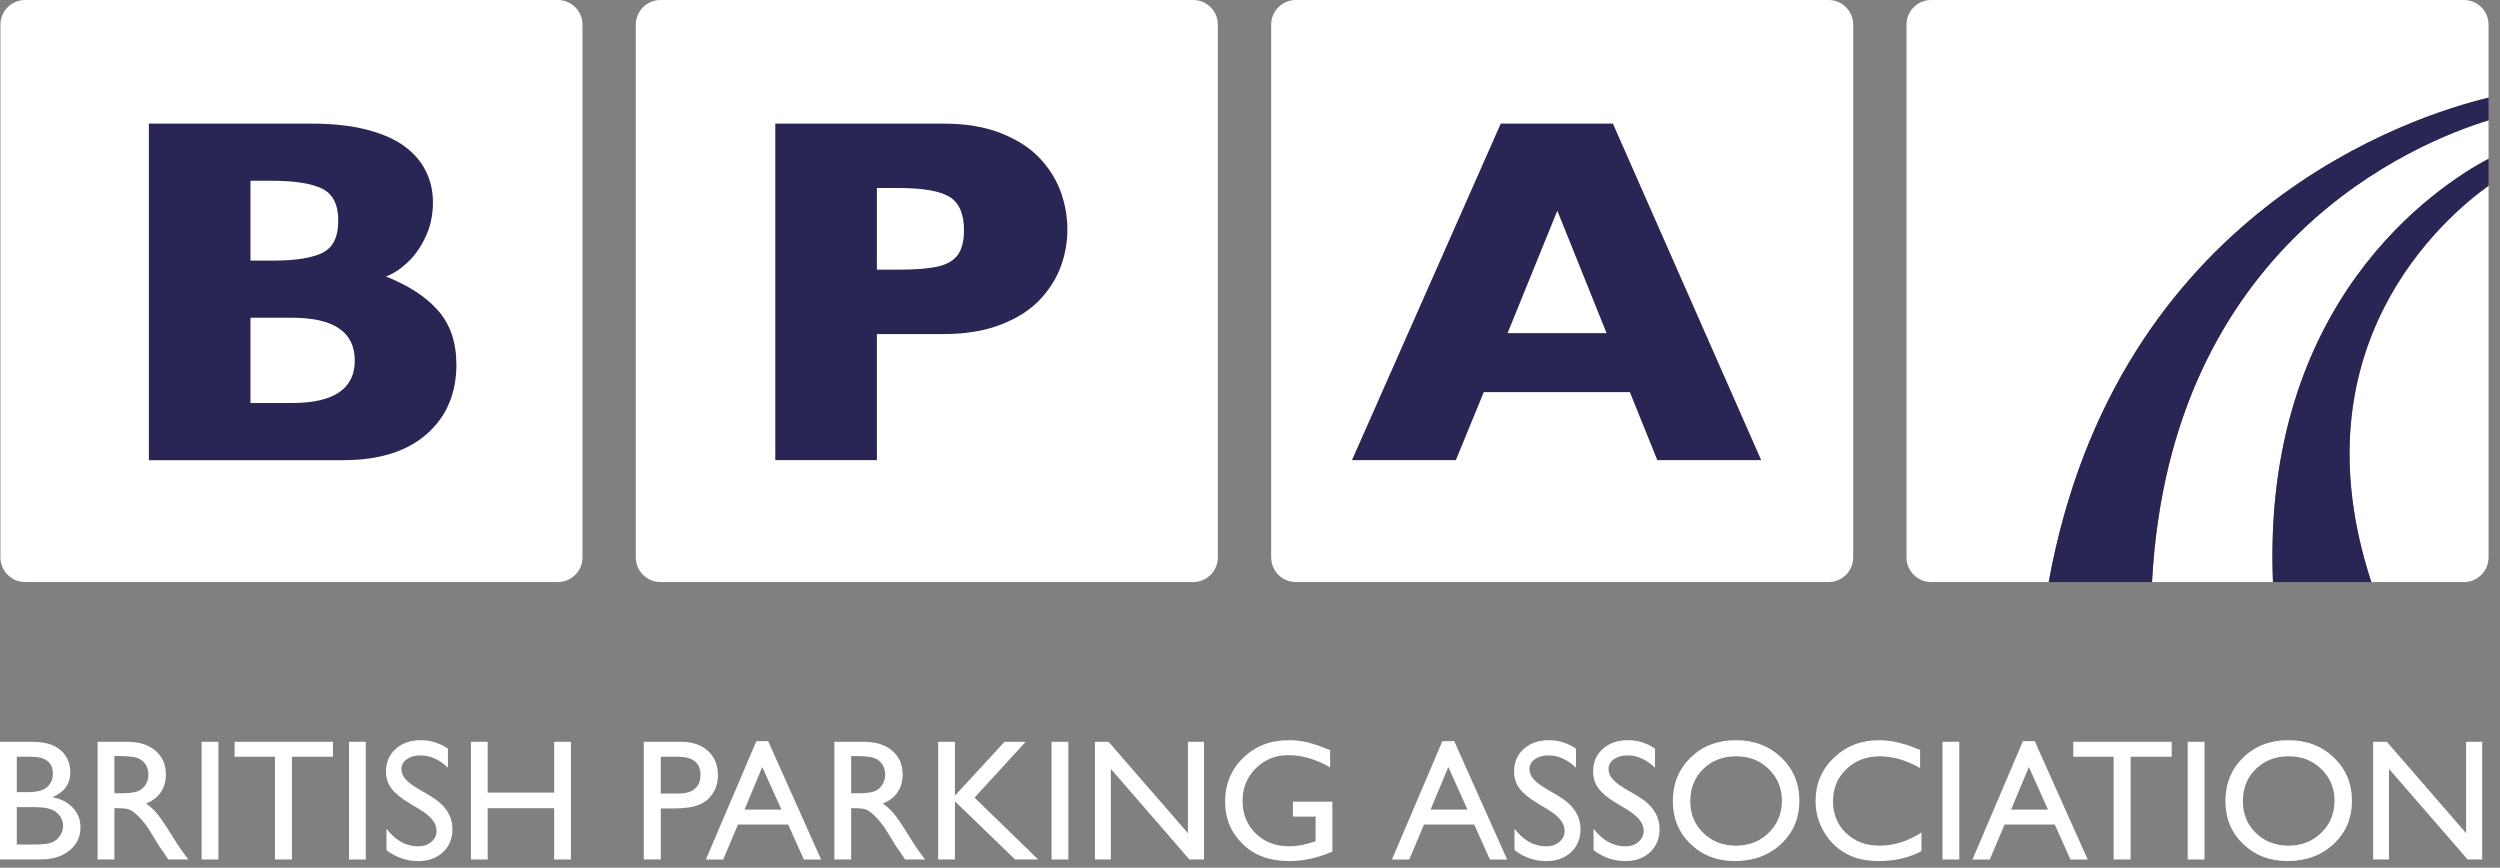
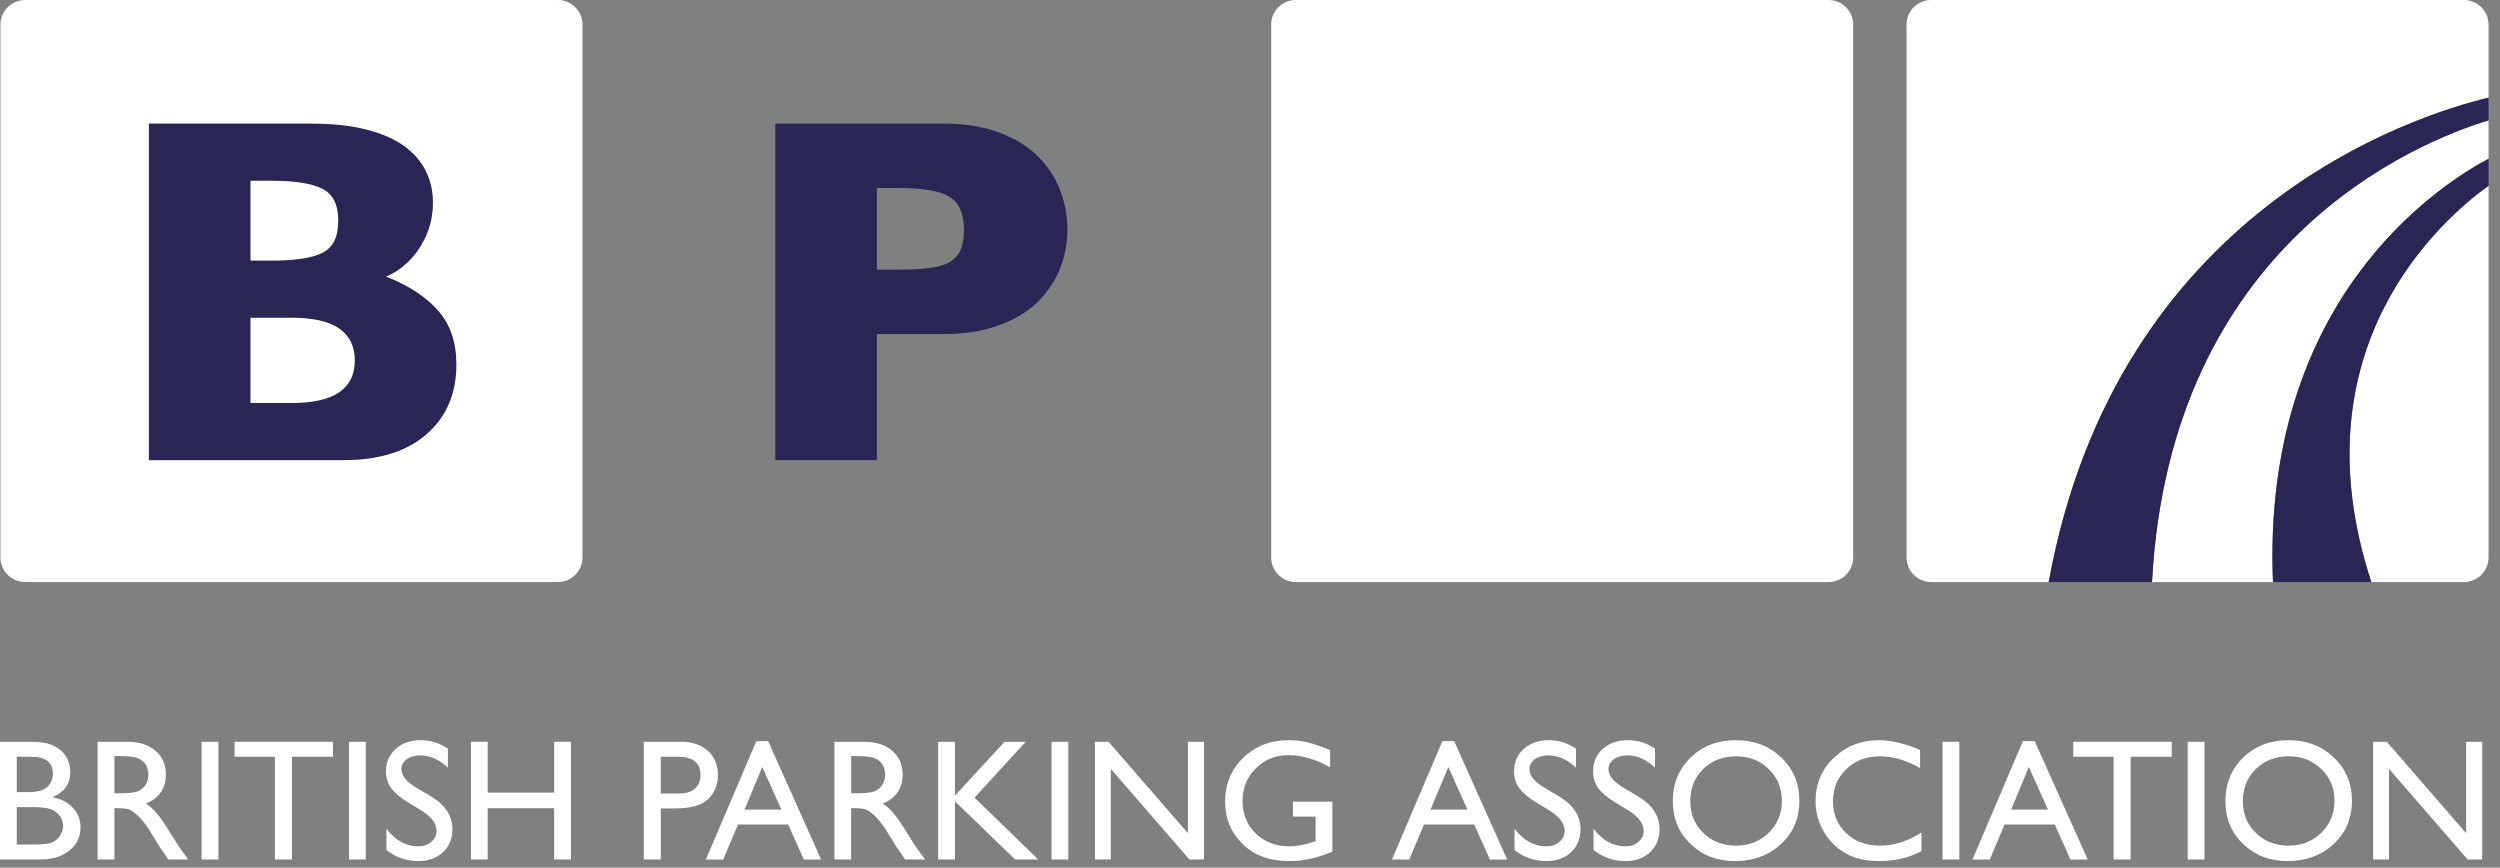
<svg xmlns="http://www.w3.org/2000/svg" width="100%" height="100%" viewBox="0 0 170 59" version="1.1" xml:space="preserve" style="fill-rule:evenodd;clip-rule:evenodd;stroke-linejoin:round;stroke-miterlimit:2;">
  <rect x="0" y="0" width="170" height="59" fill="#808080" stroke="none" />
  <path d="M39.609,37.902c-0,0.927 -0.75,1.677 -1.676,1.677l-36.226,0c-0.926,0 -1.677,-0.75 -1.677,-1.677l-0,-36.225c-0,-0.927 0.751,-1.677 1.677,-1.677l36.226,0c0.926,0 1.676,0.75 1.676,1.677l-0,36.225Z" style="fill:#fff;fill-rule:nonzero;" />
-   <path d="M82.813,37.902c0,0.927 -0.75,1.677 -1.675,1.677l-36.227,0c-0.925,0 -1.677,-0.75 -1.677,-1.677l0,-36.225c0,-0.927 0.752,-1.677 1.677,-1.677l36.227,0c0.925,0 1.675,0.75 1.675,1.677l0,36.225Z" style="fill:#fff;fill-rule:nonzero;" />
  <path d="M126.018,37.902c-0,0.927 -0.75,1.677 -1.677,1.677l-36.225,0c-0.927,0 -1.677,-0.75 -1.677,-1.677l-0,-36.225c-0,-0.927 0.75,-1.677 1.677,-1.677l36.225,0c0.927,0 1.677,0.75 1.677,1.677l-0,36.225Z" style="fill:#fff;fill-rule:nonzero;" />
  <path d="M24.125,24.513c0,-1.938 -1.425,-2.907 -4.275,-2.907l-2.818,-0l-0,5.799l2.818,-0c2.85,-0 4.275,-0.965 4.275,-2.892m-1.122,-9.507c0,-1.089 -0.364,-1.814 -1.095,-2.175c-0.73,-0.36 -1.867,-0.539 -3.415,-0.539l-1.461,0l-0,5.429l1.494,-0c1.581,-0 2.722,-0.18 3.426,-0.542c0.702,-0.36 1.051,-1.084 1.051,-2.173m8.031,9.784c0,1.974 -0.675,3.551 -2.023,4.731c-1.35,1.179 -3.236,1.77 -5.657,1.77l-13.231,0l-0,-22.885l11.07,-0c1.432,-0 2.68,0.136 3.744,0.412c1.063,0.275 1.92,0.651 2.568,1.13c0.652,0.48 1.135,1.042 1.455,1.692c0.321,0.649 0.48,1.359 0.48,2.13c-0,0.837 -0.165,1.609 -0.494,2.32c-0.328,0.708 -0.738,1.29 -1.225,1.748c-0.488,0.456 -0.98,0.778 -1.473,0.966c1.558,0.616 2.743,1.393 3.559,2.334c0.818,0.94 1.227,2.158 1.227,3.652" style="fill:#292555;fill-rule:nonzero;" />
  <path d="M65.551,15.643c0,-1.096 -0.325,-1.846 -0.973,-2.251c-0.65,-0.405 -1.811,-0.608 -3.486,-0.608l-1.463,0l0,5.552l1.496,-0c1.152,-0 2.041,-0.071 2.662,-0.216c0.621,-0.144 1.07,-0.41 1.349,-0.797c0.276,-0.388 0.415,-0.949 0.415,-1.68m7.032,-0.033c0,0.849 -0.147,1.677 -0.439,2.487c-0.293,0.81 -0.765,1.563 -1.416,2.264c-0.653,0.7 -1.533,1.267 -2.643,1.701c-1.109,0.436 -2.415,0.654 -3.918,0.654l-4.538,-0l0,8.574l-6.909,-0l0,-22.884l11.456,-0c1.498,-0 2.803,0.219 3.912,0.66c1.108,0.442 1.99,1.014 2.641,1.719c0.651,0.706 1.122,1.471 1.415,2.296c0.292,0.828 0.439,1.67 0.439,2.529" style="fill:#292555;fill-rule:nonzero;" />
-   <path d="M109.247,22.655l-3.349,-8.328l-3.384,8.328l6.733,-0Zm10.515,8.635l-7.065,0l-1.866,-4.626l-9.934,0l-1.899,4.626l-7.065,0l10.119,-22.885l7.626,-0l10.084,22.885Z" style="fill:#292555;fill-rule:nonzero;" />
  <path d="M2.214,54.883l-1.072,-0l-0,2.544l1.131,-0c0.625,-0 1.05,-0.048 1.273,-0.146c0.224,-0.097 0.402,-0.25 0.54,-0.457c0.134,-0.206 0.203,-0.428 0.203,-0.666c-0,-0.245 -0.072,-0.47 -0.215,-0.671c-0.144,-0.204 -0.346,-0.355 -0.61,-0.454c-0.264,-0.101 -0.681,-0.15 -1.25,-0.15m-0.087,-3.423l-0.985,-0l-0,2.406l0.762,-0c0.61,-0 1.047,-0.117 1.305,-0.35c0.256,-0.234 0.385,-0.535 0.385,-0.906c0,-0.768 -0.487,-1.15 -1.467,-1.15m0.582,6.985l-2.709,0l0,-8.004l2.096,0c0.661,0 1.177,0.089 1.546,0.267c0.371,0.177 0.653,0.422 0.849,0.732c0.194,0.311 0.29,0.671 0.29,1.08c-0,0.786 -0.407,1.349 -1.218,1.688c0.583,0.111 1.05,0.352 1.395,0.723c0.346,0.37 0.517,0.813 0.517,1.33c0,0.41 -0.103,0.774 -0.313,1.095c-0.212,0.321 -0.519,0.584 -0.926,0.786c-0.406,0.201 -0.916,0.303 -1.527,0.303" style="fill:#fff;fill-rule:nonzero;" />
  <path d="M8.122,51.413l-0.344,-0l0,2.529l0.437,-0c0.58,-0 0.976,-0.051 1.192,-0.149c0.216,-0.1 0.383,-0.25 0.506,-0.45c0.12,-0.201 0.178,-0.429 0.178,-0.687c0,-0.25 -0.066,-0.48 -0.199,-0.684c-0.134,-0.204 -0.323,-0.349 -0.563,-0.433c-0.243,-0.083 -0.646,-0.126 -1.207,-0.126m-1.484,7.032l0,-8.004l2.003,-0c0.81,-0 1.45,0.201 1.926,0.603c0.475,0.4 0.712,0.942 0.712,1.626c0,0.465 -0.115,0.868 -0.348,1.209c-0.234,0.339 -0.568,0.594 -1.005,0.76c0.257,0.168 0.507,0.398 0.755,0.689c0.243,0.289 0.589,0.796 1.03,1.518c0.281,0.456 0.504,0.798 0.671,1.026l0.424,0.573l-1.363,-0l-0.348,-0.528c-0.012,-0.018 -0.036,-0.051 -0.071,-0.098l-0.222,-0.315l-0.355,-0.585l-0.384,-0.625c-0.234,-0.329 -0.453,-0.59 -0.65,-0.785c-0.196,-0.195 -0.375,-0.336 -0.534,-0.42c-0.16,-0.087 -0.426,-0.13 -0.802,-0.13l-0.299,-0l0,3.486l-1.14,-0Z" style="fill:#fff;fill-rule:nonzero;" />
  <rect x="13.71" y="50.442" width="1.142" height="8.004" style="fill:#fff;" />
  <path d="M15.951,50.441l6.691,0l0,1.019l-2.79,-0l0,6.985l-1.156,0l-0,-6.985l-2.745,-0l-0,-1.019Z" style="fill:#fff;fill-rule:nonzero;" />
  <rect x="23.732" y="50.442" width="1.14" height="8.004" style="fill:#fff;" />
  <path d="M28.632,55.099l-0.871,-0.528c-0.546,-0.333 -0.935,-0.662 -1.166,-0.986c-0.232,-0.324 -0.348,-0.696 -0.348,-1.117c0,-0.635 0.219,-1.148 0.66,-1.542c0.438,-0.395 1.008,-0.593 1.707,-0.593c0.672,0 1.284,0.192 1.844,0.575l-0,1.296c-0.578,-0.558 -1.203,-0.837 -1.871,-0.837c-0.378,-0 -0.685,0.087 -0.927,0.261c-0.243,0.174 -0.364,0.394 -0.364,0.664c-0,0.242 0.091,0.467 0.268,0.675c0.177,0.21 0.462,0.429 0.858,0.662l0.876,0.519c0.981,0.585 1.467,1.33 1.467,2.233c0,0.644 -0.213,1.167 -0.645,1.569c-0.429,0.402 -0.99,0.603 -1.677,0.603c-0.793,0 -1.513,-0.247 -2.164,-0.744l-0,-1.45c0.621,0.795 1.338,1.191 2.152,1.191c0.357,-0 0.659,-0.099 0.897,-0.302c0.239,-0.201 0.359,-0.454 0.359,-0.757c-0,-0.492 -0.351,-0.956 -1.055,-1.392" style="fill:#fff;fill-rule:nonzero;" />
  <path d="M37.683,50.441l1.141,0l0,8.004l-1.141,0l-0,-3.486l-4.52,0l0,3.486l-1.14,0l0,-8.004l1.14,0l0,3.455l4.52,-0l-0,-3.455Z" style="fill:#fff;fill-rule:nonzero;" />
  <path d="M46.115,51.46l-1.182,-0l-0,2.499l1.251,-0c0.462,-0 0.82,-0.111 1.072,-0.33c0.251,-0.219 0.375,-0.533 0.375,-0.941c0,-0.819 -0.505,-1.228 -1.516,-1.228m-2.34,6.985l-0,-8.004l2.538,0c0.763,0 1.371,0.207 1.825,0.618c0.455,0.413 0.681,0.965 0.681,1.659c0,0.465 -0.115,0.876 -0.348,1.233c-0.232,0.359 -0.55,0.62 -0.955,0.782c-0.402,0.162 -0.983,0.243 -1.739,0.243l-0.844,-0l-0,3.469l-1.158,0Z" style="fill:#fff;fill-rule:nonzero;" />
  <path d="M53.137,55.053l-1.303,-2.898l-1.205,2.898l2.508,-0Zm-1.704,-4.658l0.8,0l3.603,8.051l-1.172,-0l-1.069,-2.376l-3.413,-0l-1.003,2.376l-1.178,-0l3.432,-8.051Z" style="fill:#fff;fill-rule:nonzero;" />
  <path d="M58.222,51.413l-0.343,-0l-0,2.529l0.436,-0c0.579,-0 0.977,-0.051 1.193,-0.149c0.216,-0.1 0.384,-0.25 0.505,-0.45c0.119,-0.201 0.179,-0.429 0.179,-0.687c-0,-0.25 -0.068,-0.48 -0.2,-0.684c-0.133,-0.204 -0.322,-0.349 -0.564,-0.433c-0.243,-0.083 -0.645,-0.126 -1.206,-0.126m-1.485,7.032l0,-8.004l2.003,-0c0.81,-0 1.452,0.201 1.924,0.603c0.477,0.4 0.716,0.942 0.716,1.626c-0,0.465 -0.116,0.868 -0.35,1.209c-0.234,0.339 -0.568,0.594 -1.003,0.76c0.256,0.168 0.507,0.398 0.753,0.689c0.244,0.289 0.589,0.796 1.032,1.518c0.279,0.456 0.502,0.798 0.67,1.026l0.423,0.573l-1.362,-0l-0.349,-0.528c-0.011,-0.018 -0.035,-0.051 -0.069,-0.098l-0.224,-0.315l-0.354,-0.585l-0.384,-0.625c-0.237,-0.329 -0.453,-0.59 -0.649,-0.785c-0.198,-0.195 -0.377,-0.336 -0.534,-0.42c-0.161,-0.087 -0.426,-0.13 -0.803,-0.13l-0.298,-0l-0,3.486l-1.142,-0Z" style="fill:#fff;fill-rule:nonzero;" />
  <path d="M68.311,50.441l1.437,0l-3.48,3.798l4.328,4.206l-1.568,0l-4.092,-3.954l0,3.954l-1.143,0l0,-8.004l1.143,0l0,3.66l3.375,-3.66Z" style="fill:#fff;fill-rule:nonzero;" />
  <rect x="71.505" y="50.442" width="1.141" height="8.004" style="fill:#fff;" />
  <path d="M80.777,50.441l1.094,0l-0,8.004l-0.992,0l-5.344,-6.163l-0,6.163l-1.08,0l-0,-8.004l0.928,0l5.394,6.216l0,-6.216Z" style="fill:#fff;fill-rule:nonzero;" />
  <path d="M87.918,54.513l2.683,0l0,3.395c-0.984,0.43 -1.96,0.646 -2.931,0.646c-1.323,0 -2.382,-0.387 -3.174,-1.164c-0.792,-0.775 -1.189,-1.732 -1.189,-2.869c-0,-1.197 0.411,-2.196 1.234,-2.993c0.821,-0.796 1.85,-1.194 3.087,-1.194c0.452,0 0.879,0.048 1.284,0.146c0.405,0.097 0.915,0.274 1.535,0.532l-0,1.173c-0.954,-0.556 -1.901,-0.834 -2.841,-0.834c-0.875,0 -1.613,0.3 -2.211,0.897c-0.6,0.597 -0.9,1.331 -0.9,2.201c-0,0.912 0.3,1.657 0.9,2.235c0.598,0.579 1.369,0.867 2.313,0.867c0.459,-0 1.006,-0.105 1.644,-0.315l0.108,-0.035l-0,-1.671l-1.542,0l-0,-1.017Z" style="fill:#fff;fill-rule:nonzero;" />
  <path d="M99.788,55.053l-1.303,-2.898l-1.206,2.898l2.509,-0Zm-1.705,-4.658l0.801,0l3.603,8.051l-1.173,-0l-1.068,-2.376l-3.413,-0l-1.002,2.376l-1.177,-0l3.429,-8.051Z" style="fill:#fff;fill-rule:nonzero;" />
  <path d="M105.34,55.099l-0.87,-0.528c-0.547,-0.333 -0.934,-0.662 -1.165,-0.986c-0.233,-0.324 -0.348,-0.696 -0.348,-1.117c-0,-0.635 0.22,-1.148 0.657,-1.542c0.441,-0.395 1.008,-0.593 1.71,-0.593c0.669,0 1.284,0.192 1.843,0.575l0,1.296c-0.58,-0.558 -1.203,-0.837 -1.872,-0.837c-0.376,-0 -0.684,0.087 -0.927,0.261c-0.241,0.174 -0.363,0.394 -0.363,0.664c0,0.242 0.089,0.467 0.267,0.675c0.179,0.21 0.464,0.429 0.857,0.662l0.877,0.519c0.98,0.585 1.469,1.33 1.469,2.233c-0,0.644 -0.216,1.167 -0.645,1.569c-0.429,0.402 -0.992,0.603 -1.679,0.603c-0.793,0 -1.513,-0.247 -2.163,-0.744l0,-1.45c0.618,0.795 1.335,1.191 2.151,1.191c0.36,-0 0.659,-0.099 0.899,-0.302c0.238,-0.201 0.358,-0.454 0.358,-0.757c0,-0.492 -0.351,-0.956 -1.056,-1.392" style="fill:#fff;fill-rule:nonzero;" />
  <path d="M110.716,55.099l-0.872,-0.528c-0.544,-0.333 -0.934,-0.662 -1.165,-0.986c-0.231,-0.324 -0.347,-0.696 -0.347,-1.117c0,-0.635 0.218,-1.148 0.657,-1.542c0.44,-0.395 1.007,-0.593 1.71,-0.593c0.669,0 1.284,0.192 1.842,0.575l0,1.296c-0.579,-0.558 -1.203,-0.837 -1.872,-0.837c-0.375,-0 -0.684,0.087 -0.927,0.261c-0.241,0.174 -0.363,0.394 -0.363,0.664c0,0.242 0.09,0.467 0.269,0.675c0.177,0.21 0.463,0.429 0.856,0.662l0.878,0.519c0.978,0.585 1.468,1.33 1.468,2.233c0,0.644 -0.216,1.167 -0.646,1.569c-0.429,0.402 -0.989,0.603 -1.676,0.603c-0.795,0 -1.515,-0.247 -2.166,-0.744l0,-1.45c0.621,0.795 1.338,1.191 2.151,1.191c0.36,-0 0.66,-0.099 0.897,-0.302c0.242,-0.201 0.36,-0.454 0.36,-0.757c0,-0.492 -0.351,-0.956 -1.054,-1.392" style="fill:#fff;fill-rule:nonzero;" />
  <path d="M118.077,51.428c-0.912,0 -1.665,0.288 -2.255,0.861c-0.588,0.573 -0.882,1.307 -0.882,2.198c0,0.864 0.294,1.582 0.887,2.157c0.589,0.573 1.329,0.861 2.217,0.861c0.892,-0 1.636,-0.293 2.232,-0.879c0.594,-0.585 0.894,-1.313 0.894,-2.184c-0,-0.851 -0.3,-1.565 -0.894,-2.144c-0.596,-0.579 -1.328,-0.87 -2.199,-0.87m-0.041,-1.095c1.235,0 2.264,0.392 3.087,1.176c0.824,0.785 1.235,1.767 1.235,2.949c-0,1.181 -0.414,2.16 -1.247,2.934c-0.831,0.774 -1.876,1.161 -3.139,1.161c-1.208,0 -2.211,-0.387 -3.015,-1.161c-0.801,-0.774 -1.205,-1.744 -1.205,-2.911c0,-1.197 0.405,-2.187 1.214,-2.972c0.81,-0.784 1.831,-1.176 3.07,-1.176" style="fill:#fff;fill-rule:nonzero;" />
  <path d="M130.66,56.61l-0,1.265c-0.839,0.453 -1.809,0.678 -2.907,0.678c-0.896,-0 -1.652,-0.18 -2.274,-0.539c-0.621,-0.361 -1.113,-0.856 -1.475,-1.489c-0.364,-0.632 -0.546,-1.314 -0.546,-2.049c0,-1.169 0.414,-2.151 1.245,-2.948c0.83,-0.796 1.853,-1.194 3.069,-1.194c0.839,0 1.77,0.221 2.795,0.663l-0,1.233c-0.933,-0.534 -1.845,-0.802 -2.738,-0.802c-0.913,-0 -1.672,0.291 -2.278,0.871c-0.603,0.581 -0.906,1.308 -0.906,2.183c-0,0.88 0.298,1.605 0.895,2.173c0.593,0.566 1.355,0.849 2.282,0.849c0.97,0 1.914,-0.297 2.838,-0.894" style="fill:#fff;fill-rule:nonzero;" />
  <rect x="132.09" y="50.442" width="1.142" height="8.004" style="fill:#fff;" />
  <path d="M139.264,55.053l-1.302,-2.898l-1.204,2.898l2.506,-0Zm-1.704,-4.658l0.8,0l3.603,8.051l-1.172,-0l-1.068,-2.376l-3.414,-0l-1.002,2.376l-1.179,-0l3.432,-8.051Z" style="fill:#fff;fill-rule:nonzero;" />
  <path d="M140.982,50.441l6.693,0l0,1.019l-2.791,-0l-0,6.985l-1.157,0l0,-6.985l-2.745,-0l0,-1.019Z" style="fill:#fff;fill-rule:nonzero;" />
  <rect x="148.764" y="50.442" width="1.142" height="8.004" style="fill:#fff;" />
  <path d="M155.654,51.428c-0.915,0 -1.668,0.288 -2.255,0.861c-0.589,0.573 -0.883,1.307 -0.883,2.198c-0,0.864 0.294,1.582 0.885,2.157c0.592,0.573 1.33,0.861 2.218,0.861c0.891,-0 1.635,-0.293 2.231,-0.879c0.597,-0.585 0.897,-1.313 0.897,-2.184c-0,-0.851 -0.3,-1.565 -0.897,-2.144c-0.596,-0.579 -1.328,-0.87 -2.196,-0.87m-0.044,-1.095c1.236,0 2.267,0.392 3.09,1.176c0.821,0.785 1.233,1.767 1.233,2.949c0,1.181 -0.415,2.16 -1.245,2.934c-0.831,0.774 -1.878,1.161 -3.139,1.161c-1.208,0 -2.211,-0.387 -3.017,-1.161c-0.804,-0.774 -1.204,-1.744 -1.204,-2.911c-0,-1.197 0.405,-2.187 1.213,-2.972c0.809,-0.784 1.833,-1.176 3.069,-1.176" style="fill:#fff;fill-rule:nonzero;" />
  <path d="M167.696,50.441l1.093,0l0,8.004l-0.991,0l-5.346,-6.163l-0,6.163l-1.079,0l0,-8.004l0.93,0l5.393,6.216l-0,-6.216Z" style="fill:#fff;fill-rule:nonzero;" />
  <path d="M169.222,6.641l0,-4.965c0,-0.926 -0.751,-1.676 -1.677,-1.676l-36.226,0c-0.926,0 -1.676,0.75 -1.676,1.676l0,36.226c0,0.926 0.75,1.677 1.676,1.677l7.993,0c4.61,-25.294 24.777,-31.705 29.91,-32.938" style="fill:#fff;fill-rule:nonzero;" />
  <path d="M169.222,10.792l0,-2.613c-4.935,1.509 -21.654,8.328 -22.885,31.401l8.224,0c-0.774,-19.062 11.078,-26.874 14.661,-28.788" style="fill:#fff;fill-rule:nonzero;" />
  <path d="M169.222,8.18l0,-1.539c-5.133,1.233 -25.3,7.644 -29.91,32.938l7.025,0c1.231,-23.071 17.95,-29.89 22.885,-31.399" style="fill:#292555;fill-rule:nonzero;" />
  <path d="M161.25,39.58l6.296,-0c0.925,-0 1.677,-0.752 1.677,-1.677l-0,-25.274c-3.06,2.193 -13.224,10.931 -7.973,26.951" style="fill:#fff;fill-rule:nonzero;" />
  <path d="M154.561,39.58l6.689,-0c-5.252,-16.02 4.912,-24.758 7.972,-26.951l0,-1.837c-3.583,1.914 -15.435,9.727 -14.661,28.788" style="fill:#292555;fill-rule:nonzero;" />
</svg>